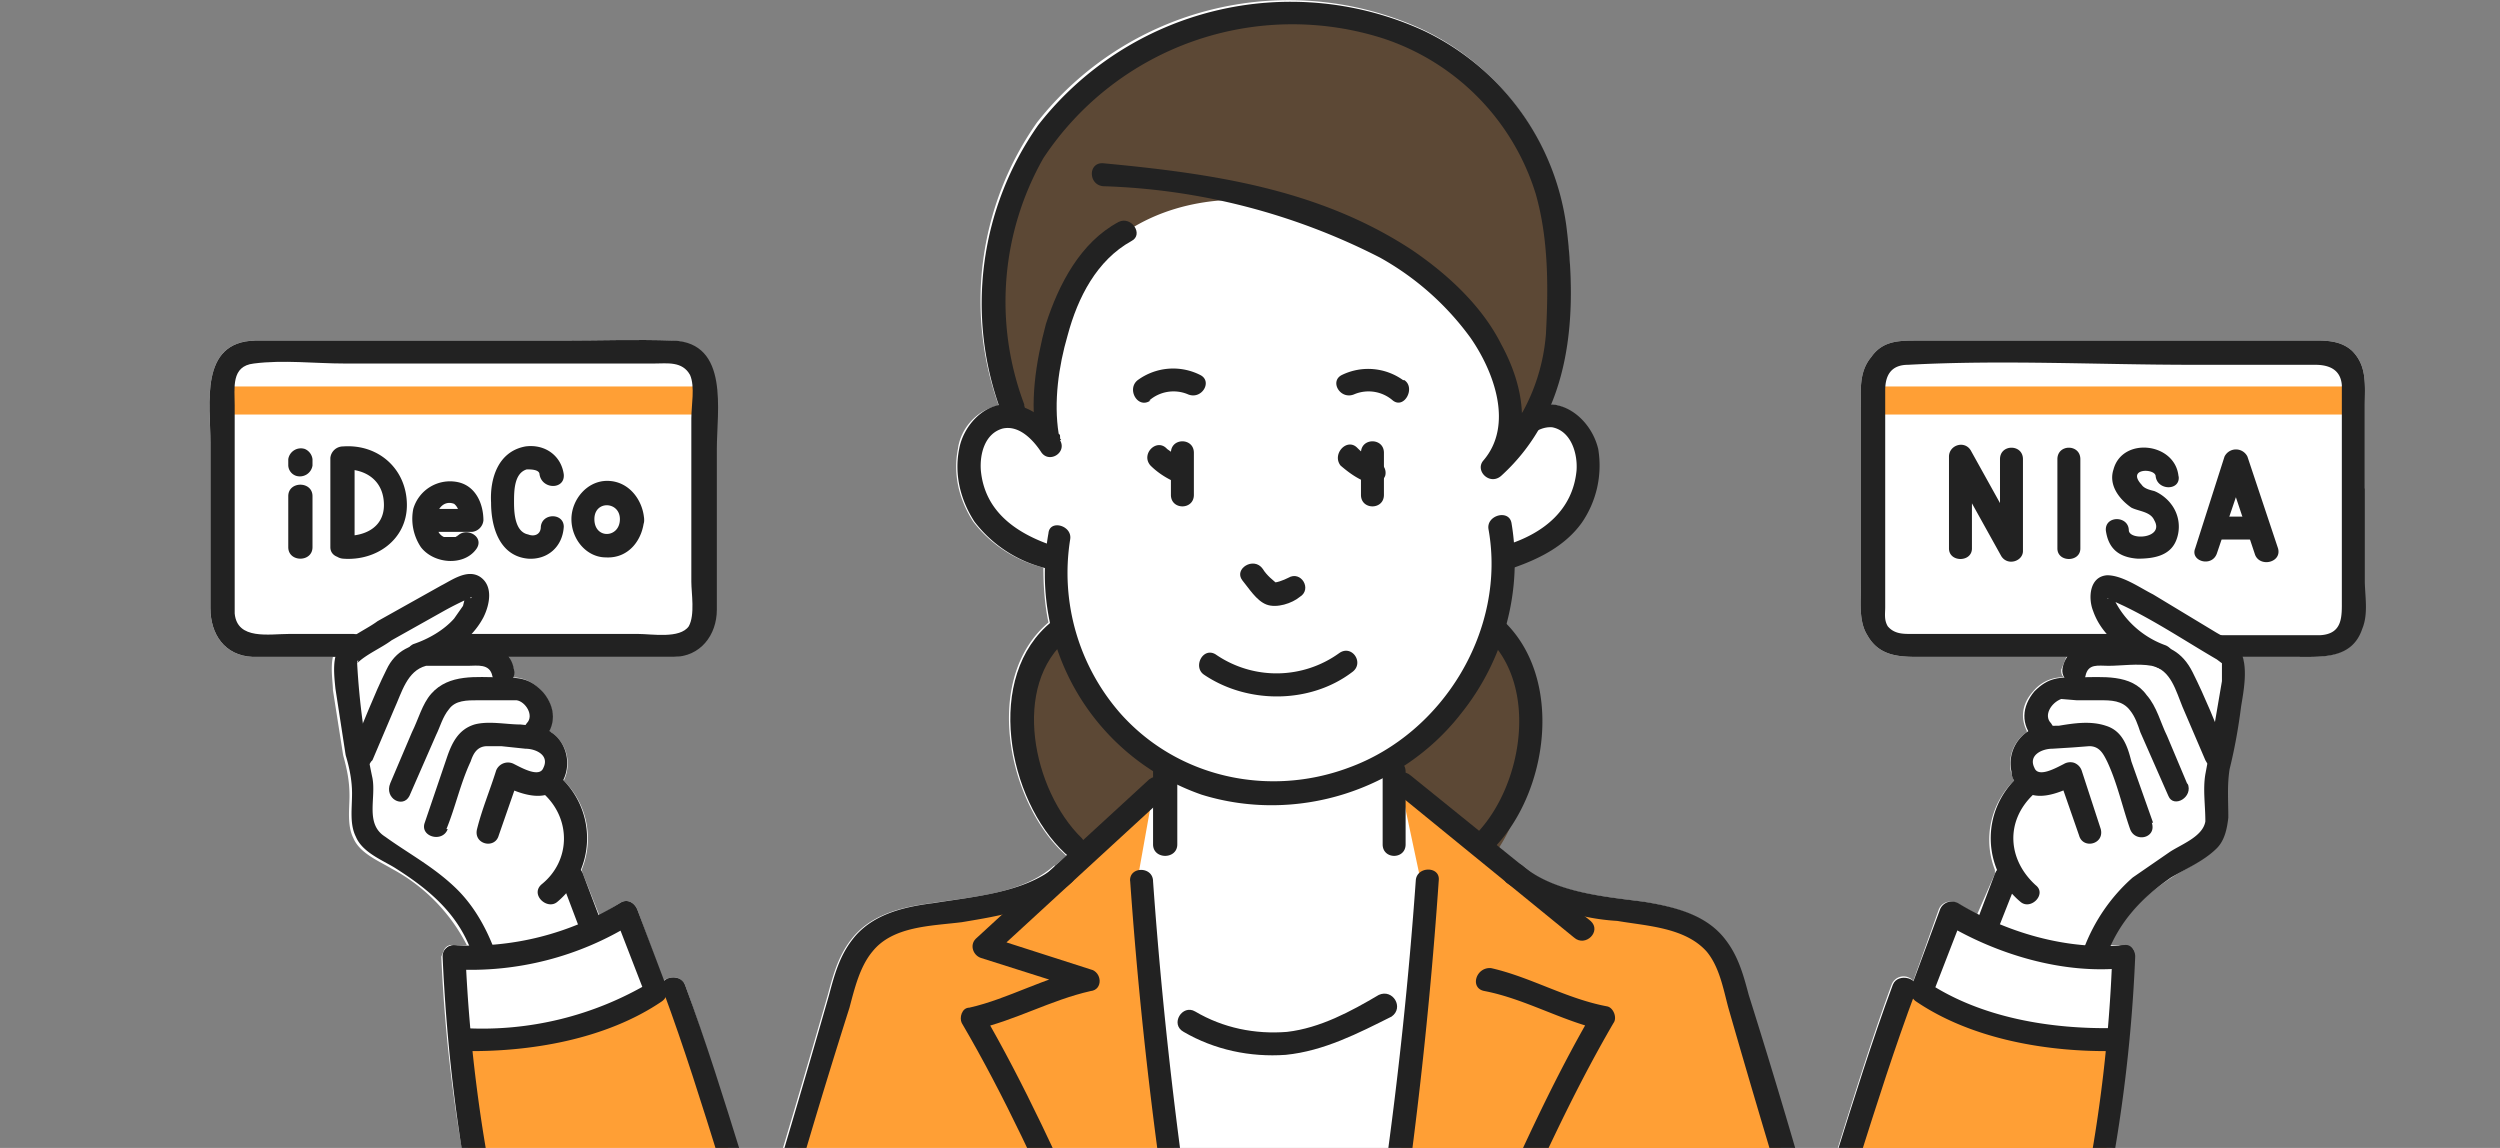
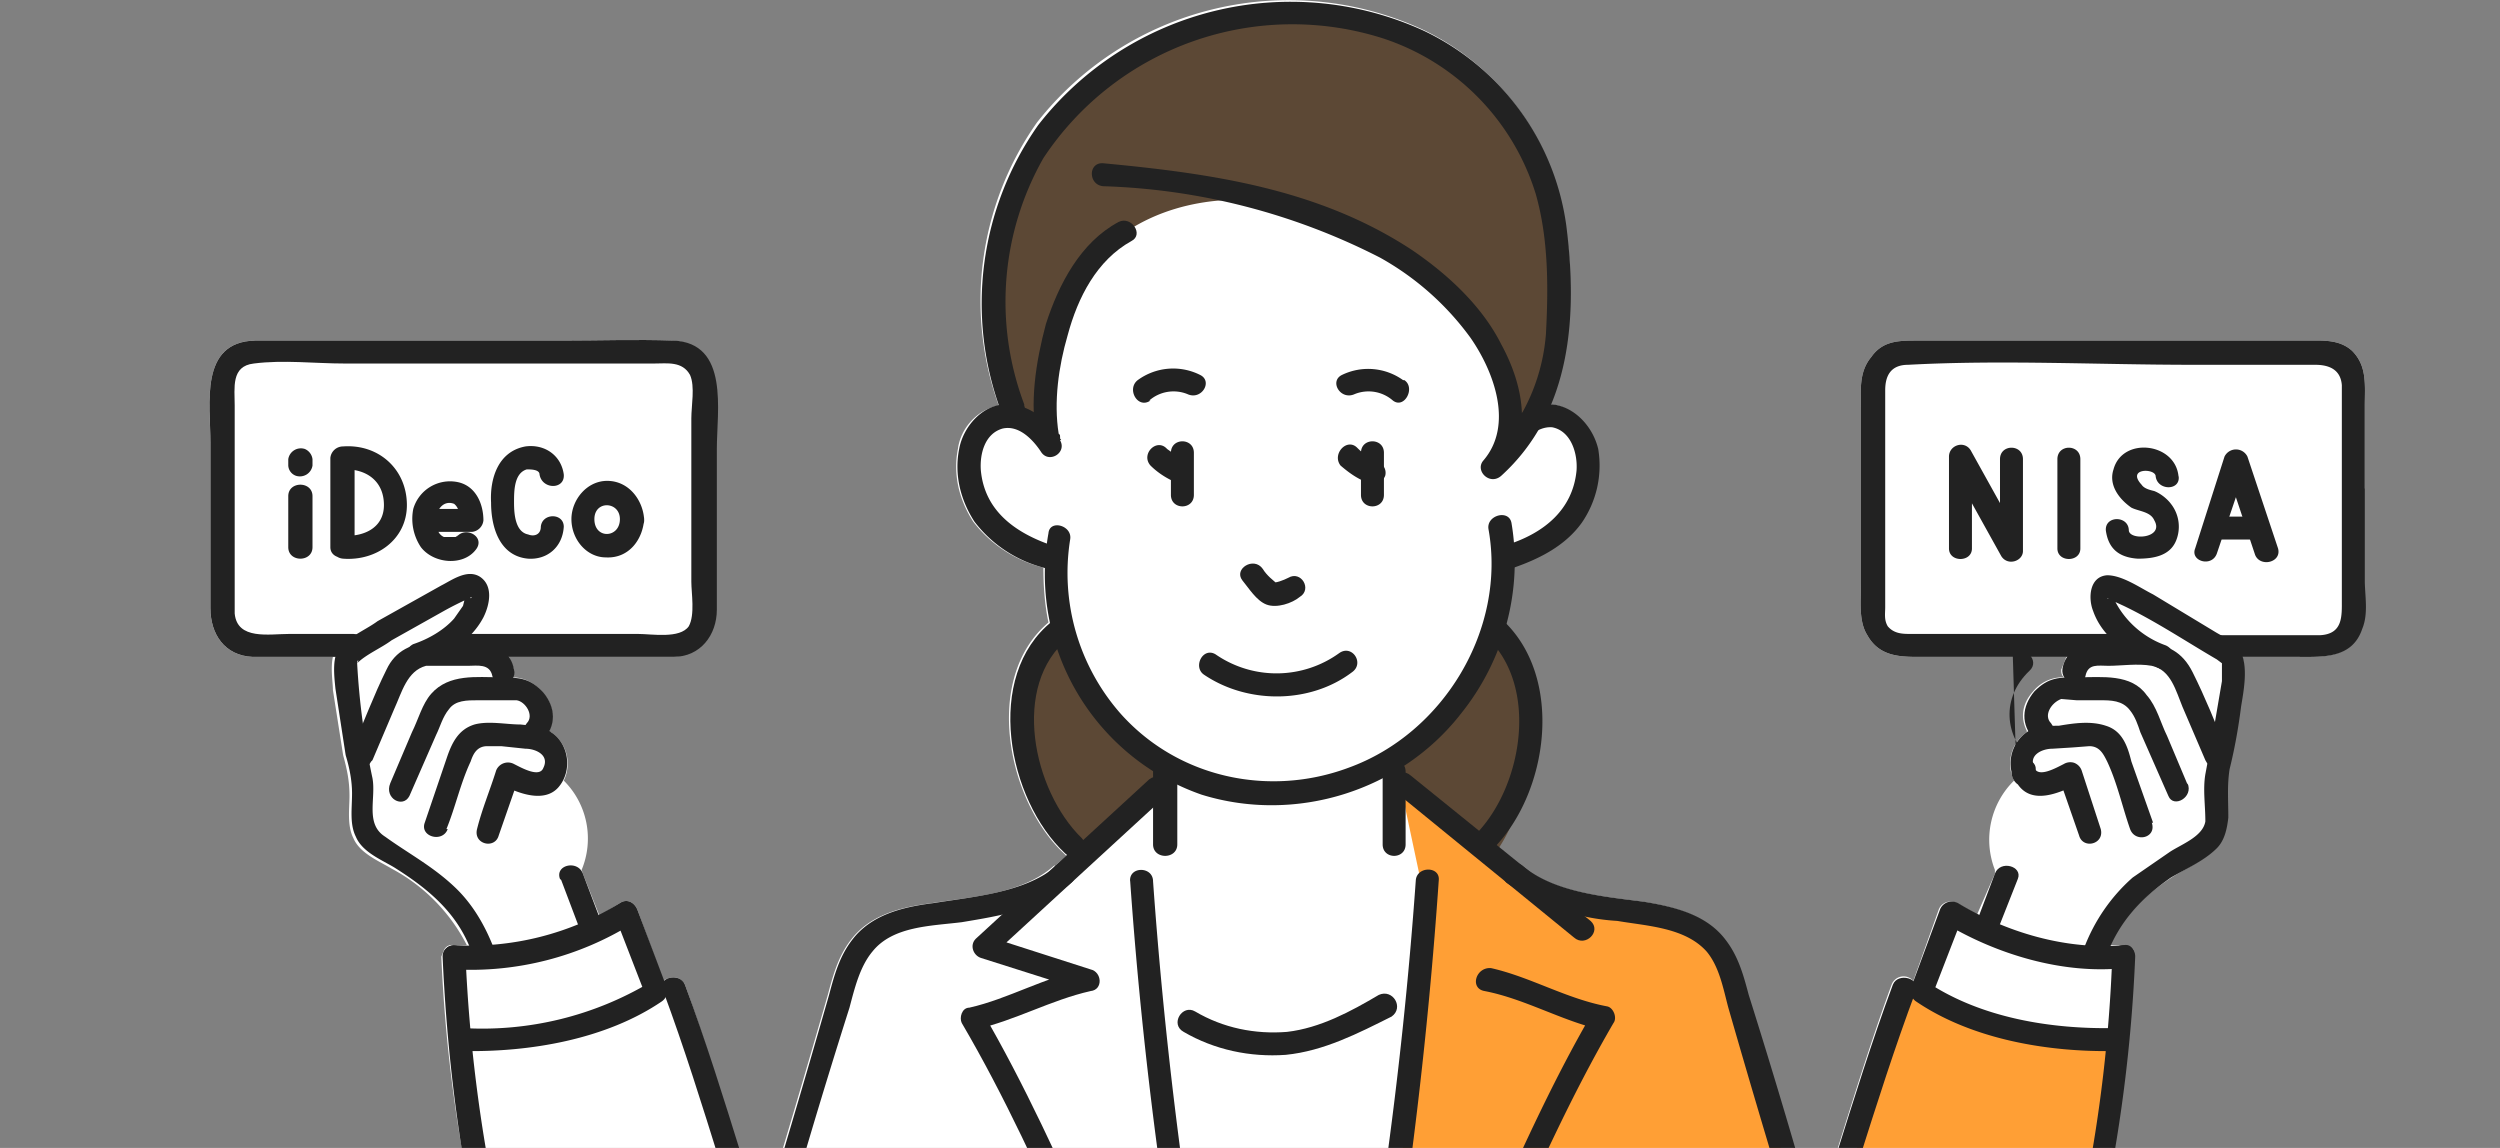
<svg xmlns="http://www.w3.org/2000/svg" width="196" height="90" fill="none">
  <rect width="100%" height="100%" fill="#808080" stroke="none" />
  <g clip-path="url(#a)">
    <path d="M185.4 38.3v-6.5c0-1.6.2-3.1-1-4.3-1-.9-2.3-.8-3.5-.8h-30.6c-1.4 0-2.7 0-3.6 1.3-1 1.2-.8 2.7-.8 4.1v13.7c0 1.3-.2 2.9.5 4 1 1.8 2.8 1.7 4.5 1.7H162l-.4 1c0 .2 0 .4.2.6a3 3 0 0 0-2.4 1.1c-.9 1-1 2.1-.5 3.1v.1a3 3 0 0 0-1 3.8 6.5 6.5 0 0 0-1.5 7v.3l-1.4 3.2-1.6-.9c-.6-.3-1.2 0-1.4.5l-2 5.6a1 1 0 0 0-1.7.3c-2.2 6-4 12.3-6 18.4A695 695 0 0 0 137 78c-.4-1.5-.8-3-1.8-4.3-1.5-2-4-2.6-6.4-3-3-.4-7-.7-9.5-2.8l-.2-.1-1.9-1.6c4-4.4 5.2-12.8.8-17.3.4-1.5.6-3 .6-4.5 2-.6 4-1.6 5.3-3.4a7.9 7.9 0 0 0 1.3-5.8c-.4-1.7-1.8-3.3-3.6-3.5h-.2a27 27 0 0 0 1.3-14 19.9 19.9 0 0 0-11.2-15.4 25.1 25.1 0 0 0-30.2 7.3 24.3 24.3 0 0 0-3 22.2c-1.7.3-3 1.8-3.2 3.4-.4 2 .1 4 1.2 5.7a10 10 0 0 0 5.5 3.6c0 1.4.1 2.9.4 4.3-5.2 4.4-3.2 14 1.2 18.1l.2.2-.8.7-.2.1c-2.5 2.2-6.4 2.4-9.5 2.9-2.4.3-4.9.9-6.4 2.9-1 1.3-1.4 2.8-1.8 4.3a1208.6 1208.6 0 0 1-5.2 17.6c-2.1-6.1-3.8-12.3-6-18.4a1 1 0 0 0-1.3-.5 1 1 0 0 0-.4.2L50 71.4c-.2-.6-.8-1-1.4-.6l-1.6 1-1.3-3.3-.1-.3a6.4 6.4 0 0 0-1.4-7 3 3 0 0 0-1-3.8H43c.5-1 .4-2.1-.4-3a3 3 0 0 0-2.5-1.3c.2-.2.2-.4.2-.6l-.4-1h12.7c2.1 0 3.4-1.7 3.4-3.7V35.2c0-3 1-8.3-3.4-8.5-3-.1-5.8 0-8.7 0H20c-4.4.1-3.5 5-3.5 8v13c0 2 1.1 3.7 3.3 3.8h6.3c-.2.9 0 2 0 2.6l.8 5.1c.3 1.1.5 2 .5 3.2 0 1-.2 2.3.3 3.3.5 1.2 2 1.8 3 2.4a14 14 0 0 1 5.9 6h-1a.7.7 0 0 0-.8.4l-.2.5a118.8 118.8 0 0 0 7.4 36.5c.8 2.1 1.5 4.4 2.7 6.3 2 3.3 5.2 4.7 9 4.6 3.9 0 14.7-4.3 18.3-5.8.7 2.5-1.8 14.7 25.7 15.5a3.2 3.2 0 0 0 1.4 2.7c1 .7 1.9-.9.9-1.6a1.2 1.2 0 0 1-.5-1.1h2.3v.7c-.6 1 1 2 1.5 1 .3-.6.4-1.2.3-1.7 28-.6 25.3-13 26-15.5 5.8 2.5 22 8.3 26.7 2.5 1.4-1.7 2.1-3.8 3-5.8l2.5-7a119.7 119.7 0 0 0 5.3-31.8.7.7 0 0 0-.7-.4h-1c1-2.2 2.6-3.8 4.7-5.2 1.2-.8 2.6-1.4 3.6-2.4.6-.7.8-1.5.9-2.5 0-1.3-.1-2.4.1-3.7.4-1.6.7-3.3.9-5 .2-1 .5-2.6.2-3.8h4c2.1 0 4.5.2 5.3-2.2.5-1.2.2-2.6.2-3.8v-7.2Z" fill="#fff" />
    <path d="M117.7 8.1c-8-9.3-19-7.5-19-7.5S82.3 3 78.9 16.5C75.5 30 81.6 35 82.4 35c.8 0 0-2.3 0-2.3s-.8-8.3 4-13c4.8-4.7 11.5-4 11.5-4l1.8.4a20.4 20.4 0 0 1 19.2 18.3s1.2-1.3 1.4-2.2c.2-1 5.3-14.7-2.6-24ZM83 49.2s-2.7 3.1-3 8.8c-.3 5.7 4 9 4 9l7.4-5.7-.9-2.7s-6.4-3.2-7.4-9.4ZM108.6 59v2.3l1.3.4 7 5.6s3.2-3.5 2.9-10.1c-.3-6.6-2.4-7.4-2.4-7.4s-4.7 8.2-8.8 9.2Z" fill="#5C4835" />
    <path d="M149.3 77.5 142.9 99l-1-1.7-4.3-13.8-3.1-9.5a10 10 0 0 0-7.1-2.9c-4.6 0-7.6-1.6-7.6-1.6l-10-7.9 1.7 8s-1.4 39-9 55.4l25.5-5.3c.8-1 1.4-2 1.8-3.2 2.1 1 12.1 4.8 14.7 5.4l6.2-.5c11.2-.7 15.1-40 15.1-40s-8.5 1-16.5-4Z" fill="#FF9F35" />
-     <path d="M166 81.8c-1.4.4-14-2.7-14-2.7l-3-1.6-6.9 20.8-6.8-21.2-.4-1.3c-1-2.7-3.1-3.4-3.1-3.4L121 70.6l-9.5-8 1 5.8s-.7 3.3-2.9 24a153 153 0 0 1-6.3 31 7.8 7.8 0 0 1-2.4 2.9 7.9 7.9 0 0 1-2.3-2.9 153.7 153.7 0 0 1-6.3-31.1c-2.3-20.6-3-24-3-24l1-5.6-9.5 7.9-10.6 1.8S68 73 67 75.8l-.3 1.3-6.9 21.2-6.8-20.8-3 1.6s-12.7 3-14 2.7c-1.3-.3 2.8 23 7.7 31.8 0 0 .8 6 6.5 7.5 5.7 1.4 21.4-5.1 21.4-5.1s-5.9 16 26.7 16c0 0 .9 2 2.6 1.8 1.8.2 2.7-1.7 2.7-1.7 32.6 0 26.4-16.1 26.4-16.1s16 6.5 21.7 5.1c5.7-1.4 6.4-7.5 6.4-7.5 5-8.8 9-32 7.7-31.8ZM55.2 30.3H18v2.2h37.2v-2.2ZM184.2 30.3H147v2.2h37.2v-2.2Z" fill="#FF9F35" />
    <path d="M97.4 45.5c.5.6 1.1 1.6 1.9 1.9.8.3 2-.1 2.6-.6 1-.6.1-2.1-.9-1.5-.4.2-.9.4-1.4.4l.7.2c-.5-.4-1-.8-1.3-1.3-.7-1-2.3 0-1.6.9Z" fill="#222" />
    <path d="M116.7 41.5c1.4 7.8-3.5 16-11 18.7-6.2 2.3-13.3.8-17.8-4.2a16.7 16.7 0 0 1-4-13.7c.2-1.1-1.6-1.6-1.7-.5a18.3 18.3 0 0 0 12 20.5c7.4 2.3 15.6-.3 20.3-6.3 3.4-4.2 4.9-9.7 4-15-.2-1.1-2-.6-1.8.5Z" fill="#222" />
    <path d="M94.6 115.2C88 103.7 83.7 90.8 77 79.3l-.5 1.4c3.1-.7 5.9-2.3 9-3 1-.1.9-1.5 0-1.7l-8.1-2.6.4 1.5 13.6-12.5c.9-.8-.4-2-1.3-1.3L76.5 73.6c-.5.5-.2 1.3.4 1.5l8.2 2.6V76c-3.2.6-6 2.3-9.1 3-.6 0-.8.8-.6 1.2 6.8 11.6 11 24.4 17.7 35.9.5 1 2.1 0 1.5-1Z" fill="#222" />
    <path d="M88.6 69a340.9 340.9 0 0 0 6.5 46.5c.9 3.4 1.8 6.8 3.3 10 .5 1 2 0 1.6-1-1.3-2.6-2.1-5.6-2.9-8.5-1-3.8-1.7-7.7-2.4-11.6a355.7 355.7 0 0 1-4.3-35.3c0-1.2-1.9-1.2-1.8 0ZM108.9 116c6.7-11.4 10.9-24.3 17.6-35.8.3-.4 0-1.2-.5-1.3-3.2-.6-6-2.3-9.1-3-1.2-.1-1.7 1.6-.5 1.8 3.1.6 6 2.3 9 3l-.5-1.4c-6.7 11.5-10.8 24.4-17.6 35.9-.6 1 1 1.9 1.6.9ZM111 69a339.2 339.2 0 0 1-6.4 45.7 49 49 0 0 1-3.1 9.8c-.5 1 1 2 1.6 1 3-6.3 4.1-13.6 5.4-20.5a362 362 0 0 0 4.3-36c.1-1.1-1.7-1.1-1.8 0ZM94.4 52.9c3.4 2.3 8.3 2.3 11.6-.2 1-.7 0-2.2-1-1.5a8.4 8.4 0 0 1-9.7.1c-1-.6-1.8 1-.9 1.6ZM108.4 60.5v5.7c0 1.2 1.8 1.2 1.8 0v-5.7c0-1.2-1.8-1.2-1.8 0ZM90.4 60.5v5.7c0 1.2 1.9 1.2 1.9 0v-5.7c0-1.2-1.9-1.2-1.9 0ZM80.3 31.7a22.8 22.8 0 0 1 1.5-19.3A23.4 23.4 0 0 1 108.4 3a18.6 18.6 0 0 1 12 12.2c1 3.5 1 7.3.8 11-.3 3.8-2 7.3-4.8 9.9l1.3 1.2c2.5-3 1.8-7 0-10.3-1.5-3-4.2-5.5-7-7.4-7.3-4.8-15.7-6-24.2-6.8-1.2-.1-1.2 1.7 0 1.8a51 51 0 0 1 21.7 5.6 22 22 0 0 1 7.1 6.3c1.8 2.6 3.4 6.8 1 9.6-.7.8.5 2 1.4 1.2 5.5-5 6-12.5 5.1-19.6a19.9 19.9 0 0 0-11.2-15.3 25.1 25.1 0 0 0-30.2 7.4 24.3 24.3 0 0 0-2.9 22.5c.4 1 2.2.6 1.8-.5Z" fill="#222" />
    <path d="M83 34c-.4-2.5 0-5.3.7-7.7.8-3 2.3-5.9 5-7.4 1-.5 0-2-1-1.5-3 1.6-4.7 4.9-5.7 8-.8 3-1.3 6.2-.7 9.2.2 1.1 2 .6 1.8-.5ZM82.5 48.7c-5.4 4.3-3.5 14 1 18.2.8.8 2.1-.4 1.3-1.2-3.8-3.7-5.6-12-1-15.7.9-.8-.4-2-1.3-1.3ZM124.7 72.2l-14.1-11.4c-.9-.8-2.2.5-1.3 1.2l14.1 11.5c.9.8 2.2-.5 1.3-1.3ZM92.8 80.9c2.4 1.4 5.2 2 8 1.8 3-.3 5.7-1.7 8.3-3 1-.7.1-2.2-1-1.7-2.2 1.3-4.6 2.6-7.2 2.9-2.5.2-5-.3-7.2-1.6-1-.6-2 1-.9 1.6Z" fill="#222" />
    <path d="M83.2 34.5c-1-1.5-2.4-2.8-4.3-2.8s-3.4 1.8-3.7 3.5c-.4 2 .1 4 1.2 5.7a10 10 0 0 0 5.4 3.6c1.1.4 1.6-1.4.5-1.8-2.8-1-5.1-2.7-5.4-5.8-.1-1.3.3-2.9 1.7-3.3 1.3-.3 2.4.9 3 1.8.6 1 2.1.1 1.5-.9ZM118.9 35.5c.5-1 1.6-2.1 2.8-2 1.5.3 2 2.1 1.9 3.4-.3 3.1-2.6 4.9-5.4 5.8-1.1.4-.7 2.2.5 1.8 2-.7 4-1.7 5.3-3.5a7.9 7.9 0 0 0 1.3-5.8c-.4-1.7-1.8-3.3-3.6-3.5-2 0-3.5 1.3-4.4 2.8-.6 1 1 2 1.6 1ZM116.6 50c4 3.8 2.8 11.4-.7 15.2-.8.8.5 2 1.3 1.2 4.2-4.4 5.4-13.2.7-17.7-.8-.8-2.1.5-1.3 1.3ZM118.1 69.2a17 17 0 0 0 8.7 3c2.3.4 5.3.5 7 2.4 1 1.2 1.3 2.9 1.7 4.4a1060 1060 0 0 0 5.9 19.8c.3 1.1 2 .6 1.7-.5a586.2 586.2 0 0 0-6-20.3c-.4-1.5-.8-3-1.8-4.3-1.5-2-4-2.6-6.4-3-3-.4-7-.7-9.5-2.8-.8-.7-2.1.5-1.3 1.3ZM166.5 74.1c-4.5.4-9.2-1-13-3.3-.6-.3-1.2 0-1.4.5l-2.3 6.2a1 1 0 0 0 .4 1c4.4 3 10.4 4 15.6 3.9 1.2 0 1.2-1.8 0-1.8-5 .1-10.5-.8-14.7-3.6l.4 1 2.4-6.2-1.4.6c4 2.4 9.2 4 14 3.5 1.1-.1 1.1-2 0-1.8Z" fill="#222" />
    <path d="M148.4 77.2c-3.3 8.9-5.6 18-9 26.9-.3 1 1.4 1.5 1.8.4 3.3-8.8 5.7-18 9-26.8.4-1-1.4-1.5-1.8-.5Z" fill="#222" />
    <path d="M165.6 75a116 116 0 0 1-7.3 36.5c-1 2.4-1.8 5-3.2 7.3-.9 1.3-2.2 1.8-3.7 2-3.8.4-7.8-.7-11.4-1.7-3.7-1.1-7.3-2.4-10.8-4-1.1-.5-2 1-1 1.6 3.3 1.4 6.7 2.7 10.2 3.8 4 1.2 8.3 2.4 12.4 2.2 1.5-.1 3.1-.4 4.4-1.3 1.8-1.3 2.5-3.7 3.3-5.6a121.2 121.2 0 0 0 8.9-40.8c0-1.2-1.8-1.2-1.9 0ZM82.7 68c-2.5 2-6.4 2.3-9.5 2.8-2.4.3-4.9.9-6.4 2.9-1 1.3-1.4 2.8-1.8 4.3a1208.6 1208.6 0 0 1-6 20.3c-.3 1.1 1.4 1.6 1.7.5A574.2 574.2 0 0 1 66.6 79c.4-1.5.8-3.2 1.8-4.4 1.6-2 4.6-2 7-2.3 3-.5 6.2-1 8.6-3.1.9-.8-.4-2-1.3-1.3ZM35.6 76a24 24 0 0 0 14-3.6l-1.4-.6 2.4 6.2.4-1a25.7 25.7 0 0 1-14.7 3.6c-1.2 0-1.2 1.8 0 1.8 5.2.1 11.2-.9 15.6-3.9a1 1 0 0 0 .4-1L50 71.4c-.2-.6-.8-1-1.4-.6a22.3 22.3 0 0 1-13 3.3c-1.1 0-1.1 1.7 0 1.8Z" fill="#222" />
    <path d="M52 77.7c3.3 8.9 5.6 18 8.9 26.8.4 1.1 2.2.7 1.7-.4-3.3-8.9-5.6-18-8.9-26.9-.4-1-2.2-.6-1.8.5Z" fill="#222" />
    <path d="M34.7 75c.6 13.3 3 26.6 8 39 1 2.2 1.8 4.9 3.5 6.7 1 1 2.4 1.6 3.8 1.8 4 .6 8.2-.4 12-1.5 4-1.2 8-2.6 11.9-4.3 1-.5.1-2-1-1.6-3 1.4-6.1 2.5-9.3 3.5a37.8 37.8 0 0 1-11.7 2.3c-1.3 0-2.9-.2-4-1-1.8-1.4-2.6-4.4-3.4-6.4a122 122 0 0 1-8-38.5c0-1.1-1.8-1.2-1.8 0ZM91.8 35.5v3.3c0 1.2 1.8 1.2 1.8 0v-3.3c0-1.2-1.8-1.2-1.8 0Z" fill="#222" />
    <path d="M90.2 36.5c.6.6 1.4 1.1 2.2 1.4a1 1 0 0 0 1.1-.7.9.9 0 0 0-.6-1l-1.4-1c-.8-.9-2.1.4-1.3 1.3ZM90.1 31.4a2.9 2.9 0 0 1 3-.5c1.1.5 2-1 1-1.5a4.7 4.7 0 0 0-4.9.4c-.9.7 0 2.3 1 1.6ZM106.7 35.5v3.3c0 1.2 1.8 1.2 1.8 0v-3.3c0-1.2-1.8-1.2-1.8 0Z" fill="#222" />
    <path d="M105.1 36.5c.7.6 1.4 1.1 2.3 1.4a1 1 0 0 0 1.2-.6.9.9 0 0 0-.4-1 1 1 0 0 0-.3-.2c-.6-.2-1-.5-1.5-1-.8-.8-2 .5-1.3 1.4ZM110 29.8a4.7 4.7 0 0 0-4.8-.4c-1 .5-.1 2 1 1.5a2.9 2.9 0 0 1 3 .5c.9.7 1.8-1 .9-1.6ZM38.7 74.3c-.7-1.8-1.7-3.5-3.1-4.8-1.7-1.6-3.6-2.6-5.4-3.9-1.6-1-.7-3-1-4.6A58.2 58.2 0 0 1 28 52c0-.3.2-.3 0 0 .7-.7 1.9-1.2 2.7-1.8l4.1-2.3a24.7 24.7 0 0 1 2-1c.2-.2.2 0 .1 0-.1-.5-.3-.2-.4-.2l-.2.8-.7 1c-.8.9-2 1.6-3.2 2-1 .5-.6 2.2.5 1.8 2-.8 4-2 5-3.9.5-1 .8-2.5-.3-3.2-1-.6-2.2.3-3 .7l-5 2.8c-.8.6-2.2 1.2-2.9 2-.7.7-.5 2.3-.4 3.3l.8 5.2c.3 1 .5 2 .5 3 0 1.2-.2 2.4.3 3.4.5 1.2 2 1.8 3 2.4 2.7 1.7 5 3.6 6.1 6.7.4 1 2.2.6 1.8-.5Z" fill="#222" />
    <path d="m29.2 59.6 1.7-4c.6-1.3 1-3 2.5-3.4h3.3c.7 0 1.7-.2 1.9.8.2 1.1 2 .6 1.7-.5-.5-2.8-4.4-2.2-6.4-2.1-1.6 0-2.9.6-3.6 2.1-1 2-1.8 4.2-2.7 6.2-.5 1 1 2 1.5 1Z" fill="#222" />
    <path d="m32.1 62.4 2.1-4.8c.3-.6.5-1.4 1-2 .5-.7 1.4-.7 2.3-.7h3c.7.1 1.4 1.2.8 1.8-.8.9.5 2.2 1.3 1.3 1-1.1 1-2.5 0-3.7-1-1.1-1.8-1.2-3.4-1.2-1.8 0-4-.3-5.4 1.3-.7.8-1 2-1.5 3l-1.7 4c-.5 1.2 1 2 1.5 1Z" fill="#222" />
    <path d="M35 65c.7-1.7 1.1-3.6 1.9-5.3.2-.6.5-1.2 1.3-1.2h1.1l1.9.2c.8 0 1.9.5 1.4 1.5-.3.8-1.7 0-2.3-.3a1 1 0 0 0-1.4.5c-.5 1.6-1.1 3-1.5 4.6-.3 1.2 1.4 1.6 1.7.5l1.6-4.6-1.4.6c1.3.7 3.4 1.5 4.5.2s.8-3.4-.6-4.3c-.8-.5-1.5-.5-2.4-.6-1.1 0-2.5-.3-3.6 0-1.3.4-1.8 1.5-2.2 2.7l-1.7 5c-.4 1.1 1.4 1.6 1.8.5Z" fill="#222" />
-     <path d="M42.7 62.3c2.1 2 2 5.2-.2 7-1 .8.4 2.1 1.2 1.4A6.5 6.5 0 0 0 44 61c-.9-.8-2.2.5-1.3 1.3Z" fill="#222" />
    <path d="m44 69 1.4 3.7c.4 1 2.2.6 1.7-.5l-1.4-3.7c-.4-1.1-2.2-.7-1.8.4ZM165.2 74.8c1-2.6 2.7-4.4 5-6 1.2-.7 2.6-1.3 3.6-2.3.6-.6.8-1.5.9-2.4 0-1.4-.1-2.5.1-3.8.4-1.6.7-3.3.9-4.9.2-1.2.5-2.8.1-4-.3-1-1.4-1.4-2.2-1.9l-4.8-2.9c-1-.5-2.4-1.5-3.6-1.5-1.4.1-1.5 1.8-1.1 2.8.8 2.3 3.1 3.6 5.2 4.5 1.1.4 1.6-1.3.5-1.8a7.2 7.2 0 0 1-4-3.5l-.1-.4s-.4.4-.5.2l1.3.6c2.5 1.2 4.9 2.8 7.3 4.2l.4.3s0-.3 0 0v1.4l-.7 4.1-.6 3.2c-.2 1.2 0 2.4 0 3.7-.2 1.2-1.9 1.8-2.8 2.4l-2.9 2c-1.7 1.5-3 3.4-3.8 5.5-.4 1 1.4 1.5 1.8.5Z" fill="#222" />
    <path d="M174.5 58.7c-.8-2-1.6-4-2.6-6-.8-1.6-2-2.2-3.7-2.3-2-.1-6-.7-6.5 2-.2 1.2 1.6 1.7 1.8.6.2-1 1-.8 1.8-.8 1 0 2.3-.2 3.4 0 1.5.3 1.9 2 2.4 3.2l1.8 4.2c.5 1.1 2 .2 1.6-.9Z" fill="#222" />
    <path d="m171.5 61.5-1.6-3.8c-.5-1-.8-2.3-1.6-3.2-1.2-1.7-3.5-1.4-5.4-1.4-1.5 0-2.3 0-3.4 1.1-1 1.2-1.1 2.6 0 3.8.8.8 2-.4 1.3-1.3-.6-.6 0-1.6.8-1.9l1.2.1h1.8c.9 0 1.8 0 2.4.8.4.5.6 1.1.8 1.7l2.2 5c.4 1 2 .1 1.5-1Z" fill="#222" />
    <path d="m168.8 64.5-1.7-4.8c-.3-1.2-.7-2.4-2-2.8-1.2-.4-2.5-.2-3.7 0-1 0-1.7 0-2.5.5a3 3 0 0 0-1.2 3.1c0 .4.2.8.5 1 1.1 1.6 3.2.7 4.6 0l-1.4-.6 1.6 4.6c.3 1.1 2 .7 1.7-.5l-1.5-4.6a1 1 0 0 0-.6-.6 1 1 0 0 0-.8.1c-.6.3-2 1.1-2.3.3-.5-1 .6-1.5 1.4-1.5l1.6-.1 1.3-.1c.8 0 1.1.6 1.4 1.2.8 1.7 1.2 3.6 1.8 5.3.4 1.1 2.1.7 1.7-.5Z" fill="#222" />
-     <path d="M158.1 61a6.5 6.5 0 0 0 .3 9.7c.8.7 2.1-.6 1.2-1.3-2.2-2-2.4-5-.2-7.1.9-.8-.4-2.1-1.3-1.3Z" fill="#222" />
+     <path d="M158.1 61c.8.7 2.1-.6 1.2-1.3-2.2-2-2.4-5-.2-7.1.9-.8-.4-2.1-1.3-1.3Z" fill="#222" />
    <path d="m156.4 68.5-1.4 3.7c-.5 1 1.3 1.6 1.7.5l1.5-3.8c.4-1-1.4-1.5-1.8-.4ZM27.8 49.7h-5.1c-1.6 0-4.1.5-4.3-1.6V31.8c0-1.4-.3-3.1 1.5-3.3 2.3-.3 4.8 0 7.1 0h24.3c1 0 2.2-.2 2.8.9.4.9.1 2.4.1 3.4v12.8c0 .9.3 2.6-.2 3.5-.7 1-2.9.6-4 .6H36.9c-1.2 0-1.2 1.8 0 1.8h15.9c2.1 0 3.4-1.7 3.4-3.7V35.2c0-3 1-8.3-3.4-8.5-3-.1-5.8 0-8.7 0H20c-4.4.1-3.5 5-3.5 8v13c0 2 1.1 3.7 3.3 3.8h7.9c1.2 0 1.2-1.8 0-1.8Z" fill="#222" />
    <path d="M24.5 43v-4.1c0-1.2-1.9-1.2-1.9 0v4c0 1.2 1.9 1.2 1.9 0ZM24.5 36.5V36a1 1 0 0 0-.6-.8 1 1 0 0 0-1.3.8v.5a.9.9 0 0 0 .6.8 1 1 0 0 0 1.3-.8ZM26.9 43.8c2.6.2 5-1.5 5-4.2 0-2.8-2.2-4.8-5-4.6a1 1 0 0 0-1 .9v7c0 1.1 1.9 1.1 1.9 0v-7l-1 .9c1.9-.1 3.3.9 3.3 2.8 0 1.8-1.6 2.5-3.2 2.4-1.2-.1-1.2 1.7 0 1.8ZM44.2 37.2c-.2-1.5-1.5-2.4-3-2.2-2.2.4-2.8 2.6-2.7 4.4 0 2 .7 4.2 2.9 4.4 1.5.1 2.7-.9 2.8-2.5 0-1.1-1.7-1.1-1.8 0 0 .6-.5.8-1 .6-1-.2-1.1-1.6-1.1-2.5 0-.9 0-2.3 1-2.6.3 0 1 0 1 .4.2 1.2 2 1.2 1.9 0ZM34.1 41.7H37a1 1 0 0 0 .9-.9c0-1.3-.6-2.7-2-3a3 3 0 0 0-3.5 2.1 4 4 0 0 0 .6 3c1 1.3 3.3 1.5 4.3.2.8-1-.8-1.9-1.5-1 .2-.3 0 0-.1 0h-.9a.9.9 0 0 1-.5-.6l-.1-1c0-.2 0-.4 0 0 .1-.6.6-1.3 1.4-1 .4.3.5 1 .5 1.3l.9-.9H34c-1.2 0-1.2 1.8 0 1.8ZM50.5 40.7c-.1-1.5-1.2-3-2.9-3-1.6 0-2.8 1.5-2.8 3 0 1.6 1.2 3 2.7 3 1.8.1 2.9-1.4 3-3 0-1.1-1.8-1.1-1.9 0 0 1.5-2 1.6-2 0 0-1.5 2-1.4 2 0 .1 1.2 2 1.2 1.9 0ZM174.2 51.5h5.8c2 0 4.4.2 5.2-2.2.5-1.2.2-2.6.2-3.8V31.8c0-1.6.2-3.1-1-4.3-1-.9-2.3-.8-3.5-.8h-30.6c-1.4 0-2.7 0-3.6 1.3-1 1.2-.8 2.7-.8 4.1v13.7c0 1.3-.2 2.9.5 4 1 1.8 2.8 1.7 4.5 1.7h14.3c1.2 0 1.2-1.8 0-1.8h-15.4c-.6 0-1.3 0-1.8-.6-.3-.5-.2-1-.2-1.5v-17c0-1.1.4-2 1.8-2 7.4-.4 14.9 0 22.3 0h9.6c1 0 2 .3 2.1 1.6V47c0 1.3.1 2.7-1.7 2.8h-7.7c-1.2 0-1.2 1.8 0 1.8Z" fill="#222" />
    <path d="M154.6 43V36l-1.7.4 4 7.2c.5.8 1.7.4 1.7-.4v-7.2c0-1.2-1.8-1.2-1.8 0V43l1.7-.5-4-7.2c-.5-.8-1.7-.4-1.7.5V43c0 1.1 1.8 1.1 1.8 0ZM163.1 43V36c0-1.2-1.8-1.2-1.8 0V43c0 1.1 1.8 1.1 1.8 0ZM178.6 43l-2.4-7.2a1 1 0 0 0-1.8 0l-2.3 7.2c-.4 1 1.3 1.5 1.7.4l2.4-7.1h-1.8l2.4 7.2c.4 1 2.1.6 1.8-.5ZM170.8 37.4c-.2-2.7-4.4-3.2-5.1-.6-.4 1.2.4 2.3 1.4 3 .6.3 1.5.3 1.8 1 .8 1.4-1.9 1.6-2 .8 0-1.2-1.9-1.2-1.8 0 .2 1.4 1 2.1 2.5 2.2 1.2 0 2.5-.2 3-1.4a2.9 2.9 0 0 0-.4-2.9c-.3-.4-.8-.8-1.3-1-.4-.1-.8-.2-1-.5-1.2-1.3 1-1.3 1.1-.7.1 1.2 2 1.2 1.8 0Z" fill="#222" />
    <path d="M174.2 42.3h2.3c1.2 0 1.2-1.8 0-1.8h-2.3c-1.2 0-1.2 1.8 0 1.8Z" fill="#222" />
  </g>
  <defs>
    <clipPath id="a">
      <path fill="#fff" transform="translate(.5)" d="M0 0h195v90H0z" />
    </clipPath>
  </defs>
</svg>